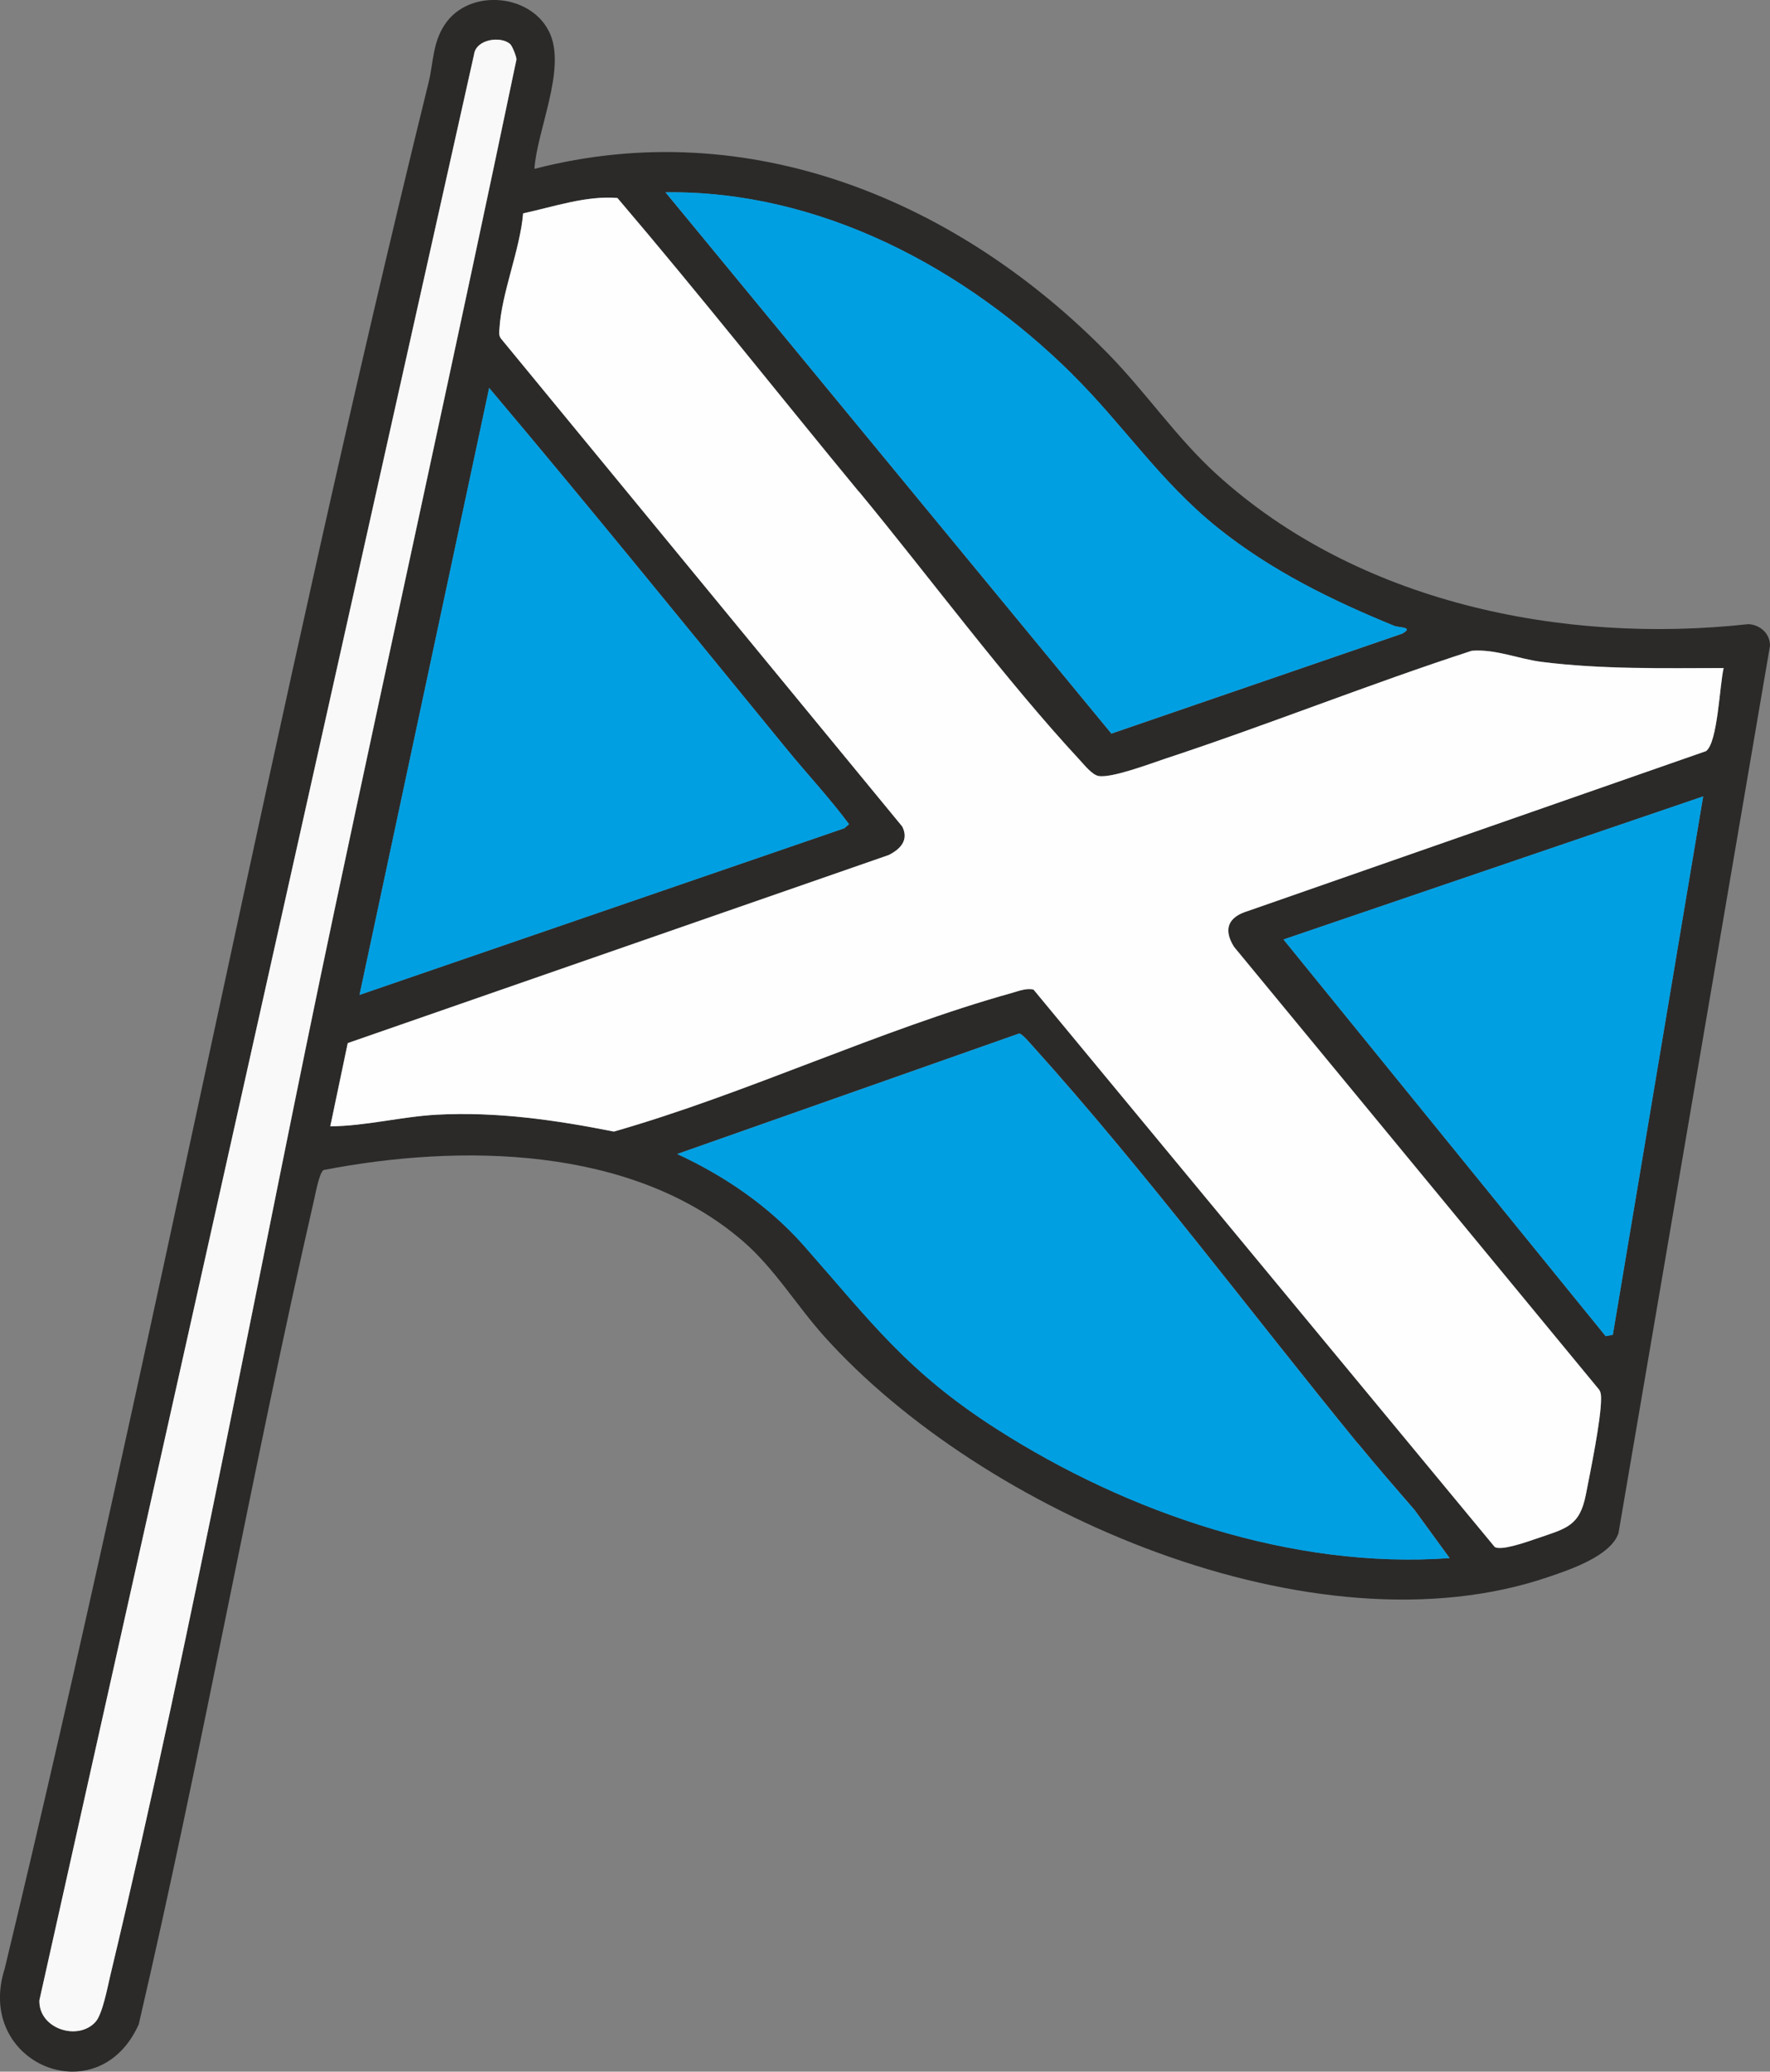
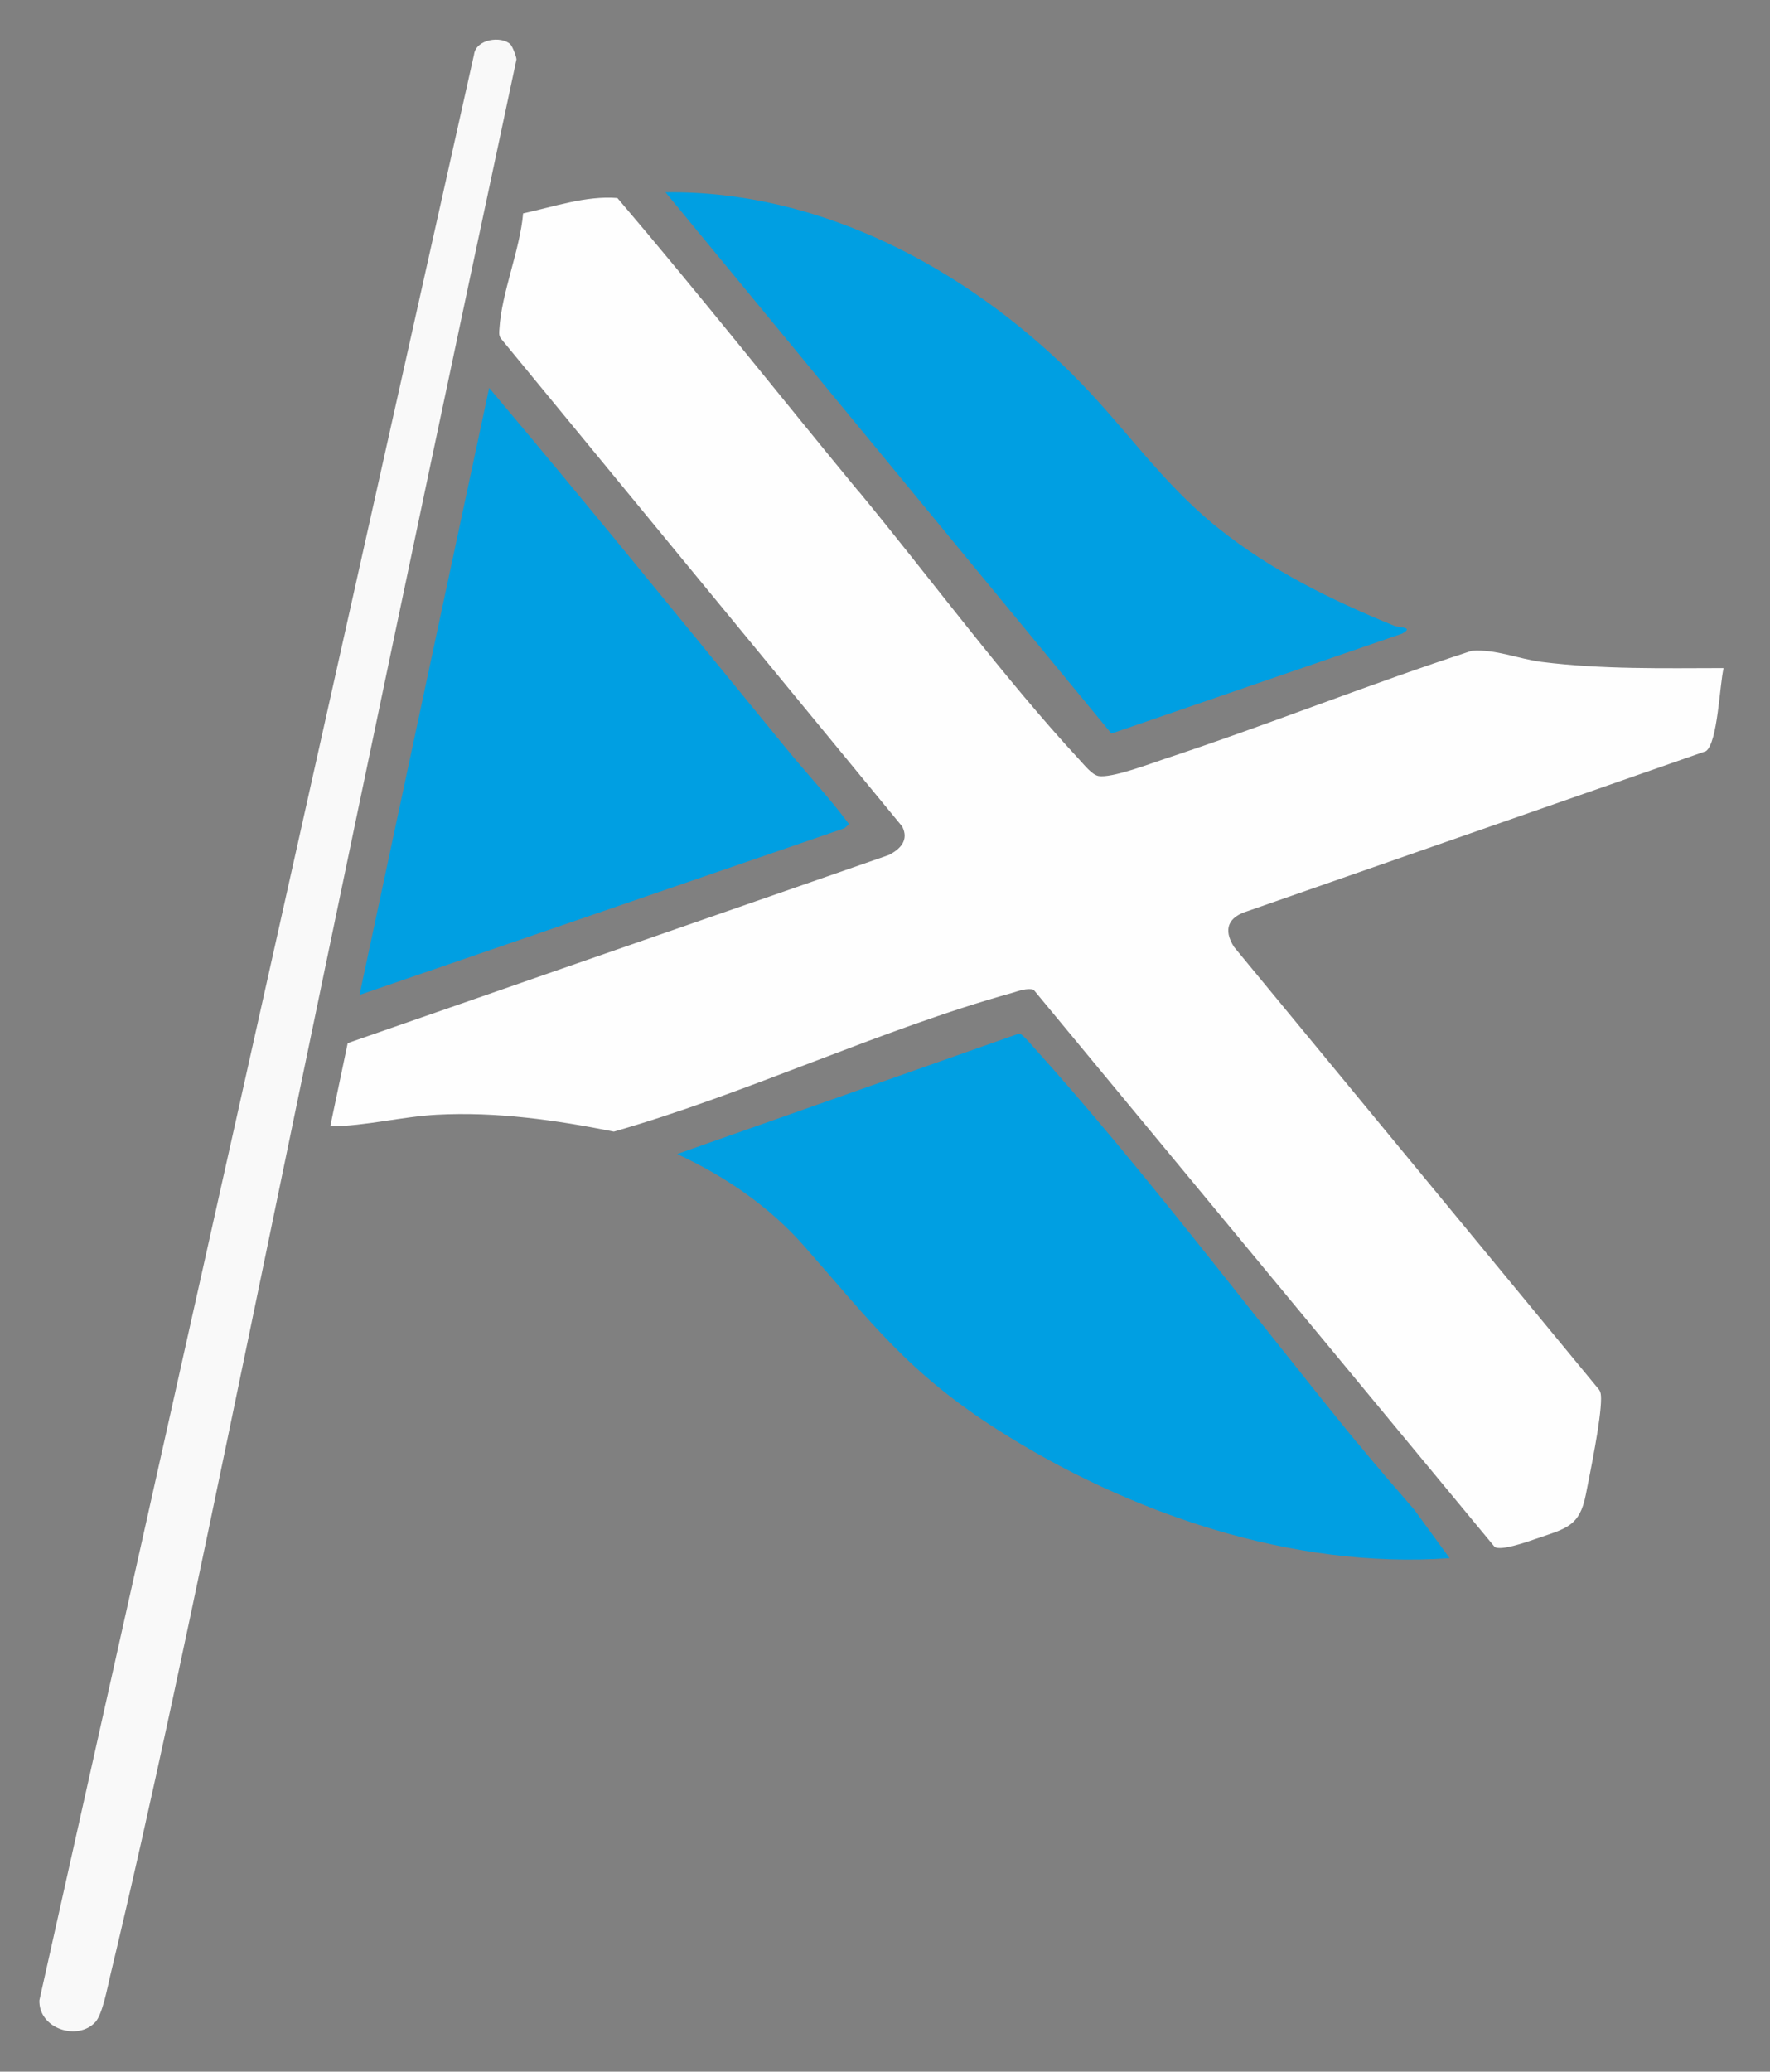
<svg xmlns="http://www.w3.org/2000/svg" width="53" height="62" viewBox="0 0 53 62" fill="none">
  <rect x="0" y="0" width="53" height="62" fill="#808080" stroke="none" />
  <g clip-path="url(#clip0_4002_548)">
-     <path d="M15.999 5.055C22.441 3.386 28.711 6.014 33.194 10.6C34.317 11.749 35.229 13.101 36.421 14.186C40.638 18.029 46.775 19.293 52.351 18.679C52.701 18.697 53.003 18.957 53 19.326L48.463 45.885C48.233 46.562 47.032 46.97 46.368 47.194C39.367 49.586 29.43 45.28 24.681 39.995C23.842 39.061 23.187 37.951 22.227 37.129C18.909 34.283 13.78 34.226 9.693 35.015C9.566 35.073 9.449 35.711 9.409 35.886C7.529 44.086 6.062 52.388 4.154 60.585C2.934 63.3 -0.764 61.752 0.139 58.925C4.655 40.176 8.223 21.183 12.836 2.458C12.977 1.887 12.95 1.297 13.31 0.747C14.04 -0.378 15.969 -0.197 16.482 1.037C16.932 2.126 16.081 3.903 16.002 5.055H15.999ZM15.281 1.324C15.009 1.067 14.251 1.167 14.194 1.633L1.18 59.862C1.15 60.712 2.327 61.096 2.859 60.512C3.07 60.283 3.221 59.466 3.302 59.122C5.805 48.669 7.767 37.848 10.001 27.308C11.806 18.797 13.684 10.295 15.465 1.778C15.462 1.684 15.341 1.382 15.281 1.324ZM32.113 11.205C28.898 8.021 24.551 5.699 19.927 5.757L33.279 21.957L41.985 18.966C42.359 18.761 41.891 18.788 41.746 18.731C39.865 17.963 38.06 17.074 36.469 15.801C34.734 14.41 33.65 12.729 32.113 11.208V11.205ZM25.723 14.718C23.308 11.792 20.953 8.81 18.49 5.923C17.554 5.85 16.591 6.186 15.667 6.383C15.574 7.477 15.021 8.771 14.958 9.832C14.952 9.935 14.934 10.029 14.997 10.123L27.018 24.732C27.223 25.137 26.963 25.413 26.61 25.588L10.415 31.215L9.892 33.706C10.961 33.697 12.015 33.416 13.08 33.358C14.864 33.262 16.639 33.516 18.384 33.863C22.363 32.726 26.338 30.819 30.299 29.715C30.495 29.661 30.755 29.561 30.951 29.615L44.756 46.29C44.931 46.426 45.749 46.133 46.009 46.045C46.893 45.74 47.301 45.682 47.488 44.73C47.624 44.034 47.941 42.492 47.944 41.86C47.944 41.764 47.944 41.676 47.886 41.588L36.952 28.333C36.62 27.798 36.789 27.435 37.366 27.263L51.086 22.477C51.439 22.223 51.491 20.487 51.614 19.991C49.797 19.991 47.974 20.034 46.169 19.807C45.471 19.719 44.783 19.417 44.071 19.474C40.991 20.478 37.976 21.688 34.903 22.701C34.453 22.849 33.288 23.293 32.895 23.221C32.699 23.184 32.467 22.888 32.328 22.737C30.103 20.336 27.845 17.282 25.726 14.715L25.723 14.718ZM23.543 22.401C20.591 18.794 17.657 15.172 14.647 11.61L10.765 29.776L25.285 24.787L25.424 24.666C24.835 23.877 24.162 23.16 23.543 22.401ZM50.999 23.834L38.431 28.116L48.079 39.989L48.294 39.947L50.999 23.837V23.834ZM40.65 43.188C37.481 39.312 34.254 34.994 30.924 31.305C30.839 31.212 30.619 30.946 30.522 30.927L20.28 34.535C21.702 35.191 23.036 36.104 24.077 37.283C26.091 39.569 27.175 41.059 29.852 42.77C33.783 45.28 38.706 46.967 43.409 46.629L42.359 45.189C41.785 44.527 41.206 43.862 40.653 43.185L40.65 43.188Z" fill="#2B2A29" />
    <path d="M25.723 14.718C27.842 17.285 30.1 20.342 32.325 22.74C32.464 22.888 32.696 23.187 32.892 23.224C33.285 23.296 34.45 22.852 34.9 22.703C37.973 21.691 40.988 20.478 44.068 19.477C44.78 19.42 45.468 19.722 46.166 19.81C47.971 20.037 49.794 19.997 51.611 19.994C51.491 20.49 51.436 22.226 51.083 22.48L37.363 27.266C36.786 27.441 36.614 27.801 36.949 28.336L47.883 41.591C47.938 41.676 47.941 41.764 47.941 41.864C47.941 42.495 47.621 44.037 47.485 44.733C47.298 45.685 46.893 45.743 46.006 46.048C45.749 46.136 44.931 46.429 44.753 46.293L30.948 29.618C30.749 29.561 30.489 29.661 30.296 29.718C26.335 30.822 22.36 32.729 18.381 33.866C16.639 33.519 14.864 33.265 13.077 33.361C12.015 33.419 10.961 33.7 9.889 33.709L10.412 31.218L26.607 25.591C26.96 25.416 27.223 25.14 27.015 24.735L14.994 10.126C14.931 10.035 14.949 9.938 14.955 9.835C15.015 8.774 15.571 7.48 15.664 6.386C16.588 6.186 17.551 5.85 18.487 5.926C20.95 8.814 23.305 11.795 25.72 14.721L25.723 14.718Z" fill="#FEFEFE" />
    <path d="M40.65 43.188C41.203 43.862 41.785 44.53 42.356 45.192L43.406 46.632C38.703 46.97 33.78 45.286 29.849 42.773C27.172 41.062 26.088 39.572 24.074 37.286C23.033 36.104 21.699 35.194 20.277 34.538L30.52 30.93C30.616 30.949 30.836 31.215 30.921 31.308C34.251 34.997 37.478 39.315 40.647 43.191L40.65 43.188Z" fill="#009FE2" />
    <path d="M23.543 22.401C24.165 23.16 24.838 23.877 25.424 24.666L25.285 24.787L10.765 29.776L14.647 11.61C17.654 15.172 20.591 18.797 23.543 22.401Z" fill="#009FE2" />
    <path d="M32.113 11.205C33.65 12.726 34.734 14.407 36.469 15.798C38.063 17.074 39.868 17.96 41.746 18.728C41.891 18.788 42.359 18.758 41.985 18.963L33.279 21.954L19.927 5.754C24.551 5.696 28.898 8.018 32.113 11.202V11.205Z" fill="#009FE2" />
-     <path d="M50.999 23.834L48.294 39.947L48.08 39.989L38.432 28.116L50.999 23.834Z" fill="#009FE2" />
-     <path d="M15.281 1.324C15.341 1.382 15.462 1.684 15.465 1.778C13.684 10.295 11.806 18.794 10.001 27.308C7.767 37.848 5.805 48.669 3.303 59.122C3.221 59.466 3.07 60.28 2.859 60.512C2.327 61.096 1.15 60.712 1.18 59.862L14.194 1.633C14.252 1.167 15.009 1.067 15.281 1.324Z" fill="#F9F9F9" />
+     <path d="M15.281 1.324C15.341 1.382 15.462 1.684 15.465 1.778C7.767 37.848 5.805 48.669 3.303 59.122C3.221 59.466 3.07 60.28 2.859 60.512C2.327 61.096 1.15 60.712 1.18 59.862L14.194 1.633C14.252 1.167 15.009 1.067 15.281 1.324Z" fill="#F9F9F9" />
  </g>
  <defs>
    <clipPath id="clip0_4002_548">
      <rect width="53" height="62" fill="white" />
    </clipPath>
  </defs>
</svg>